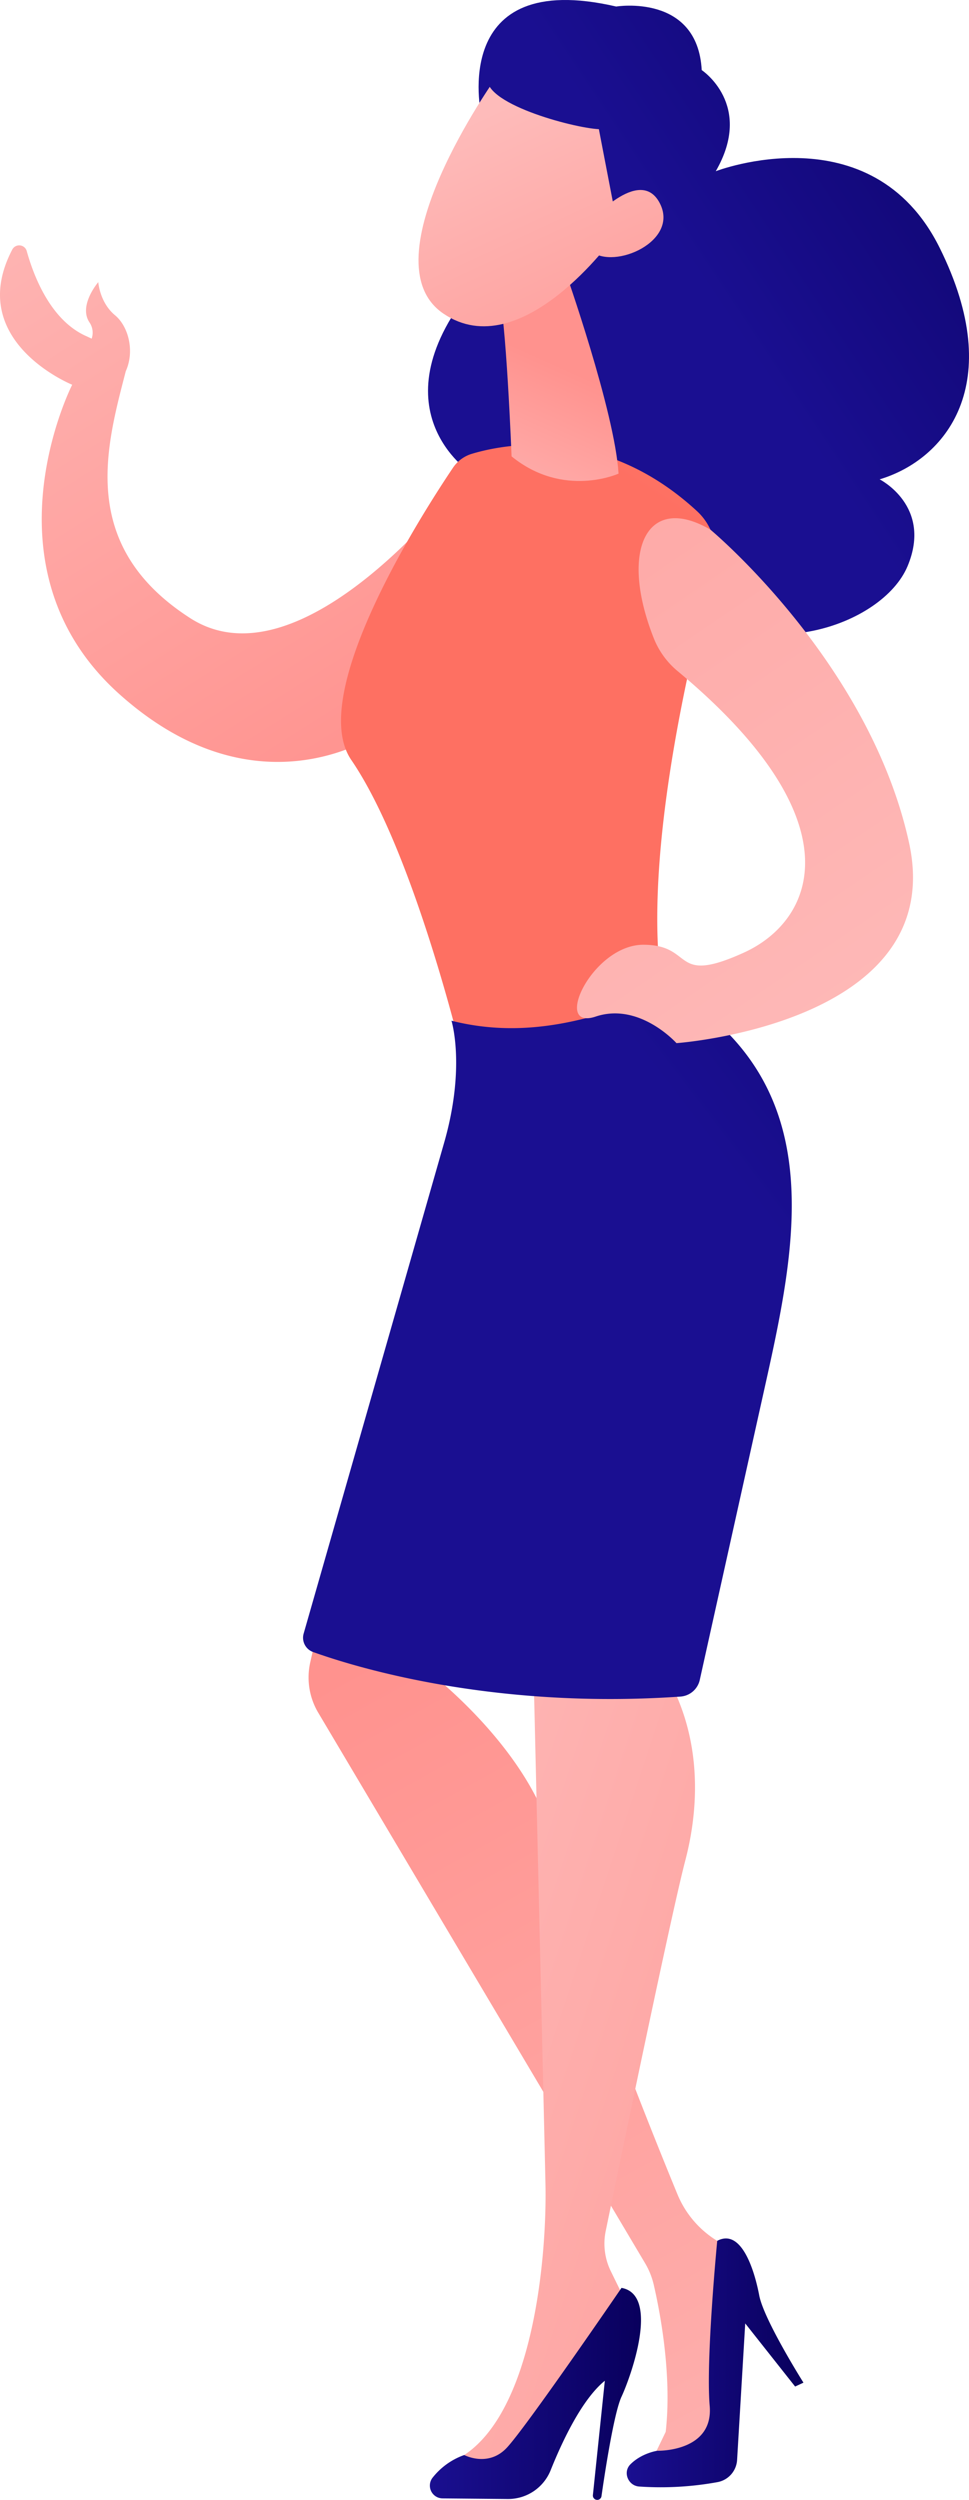
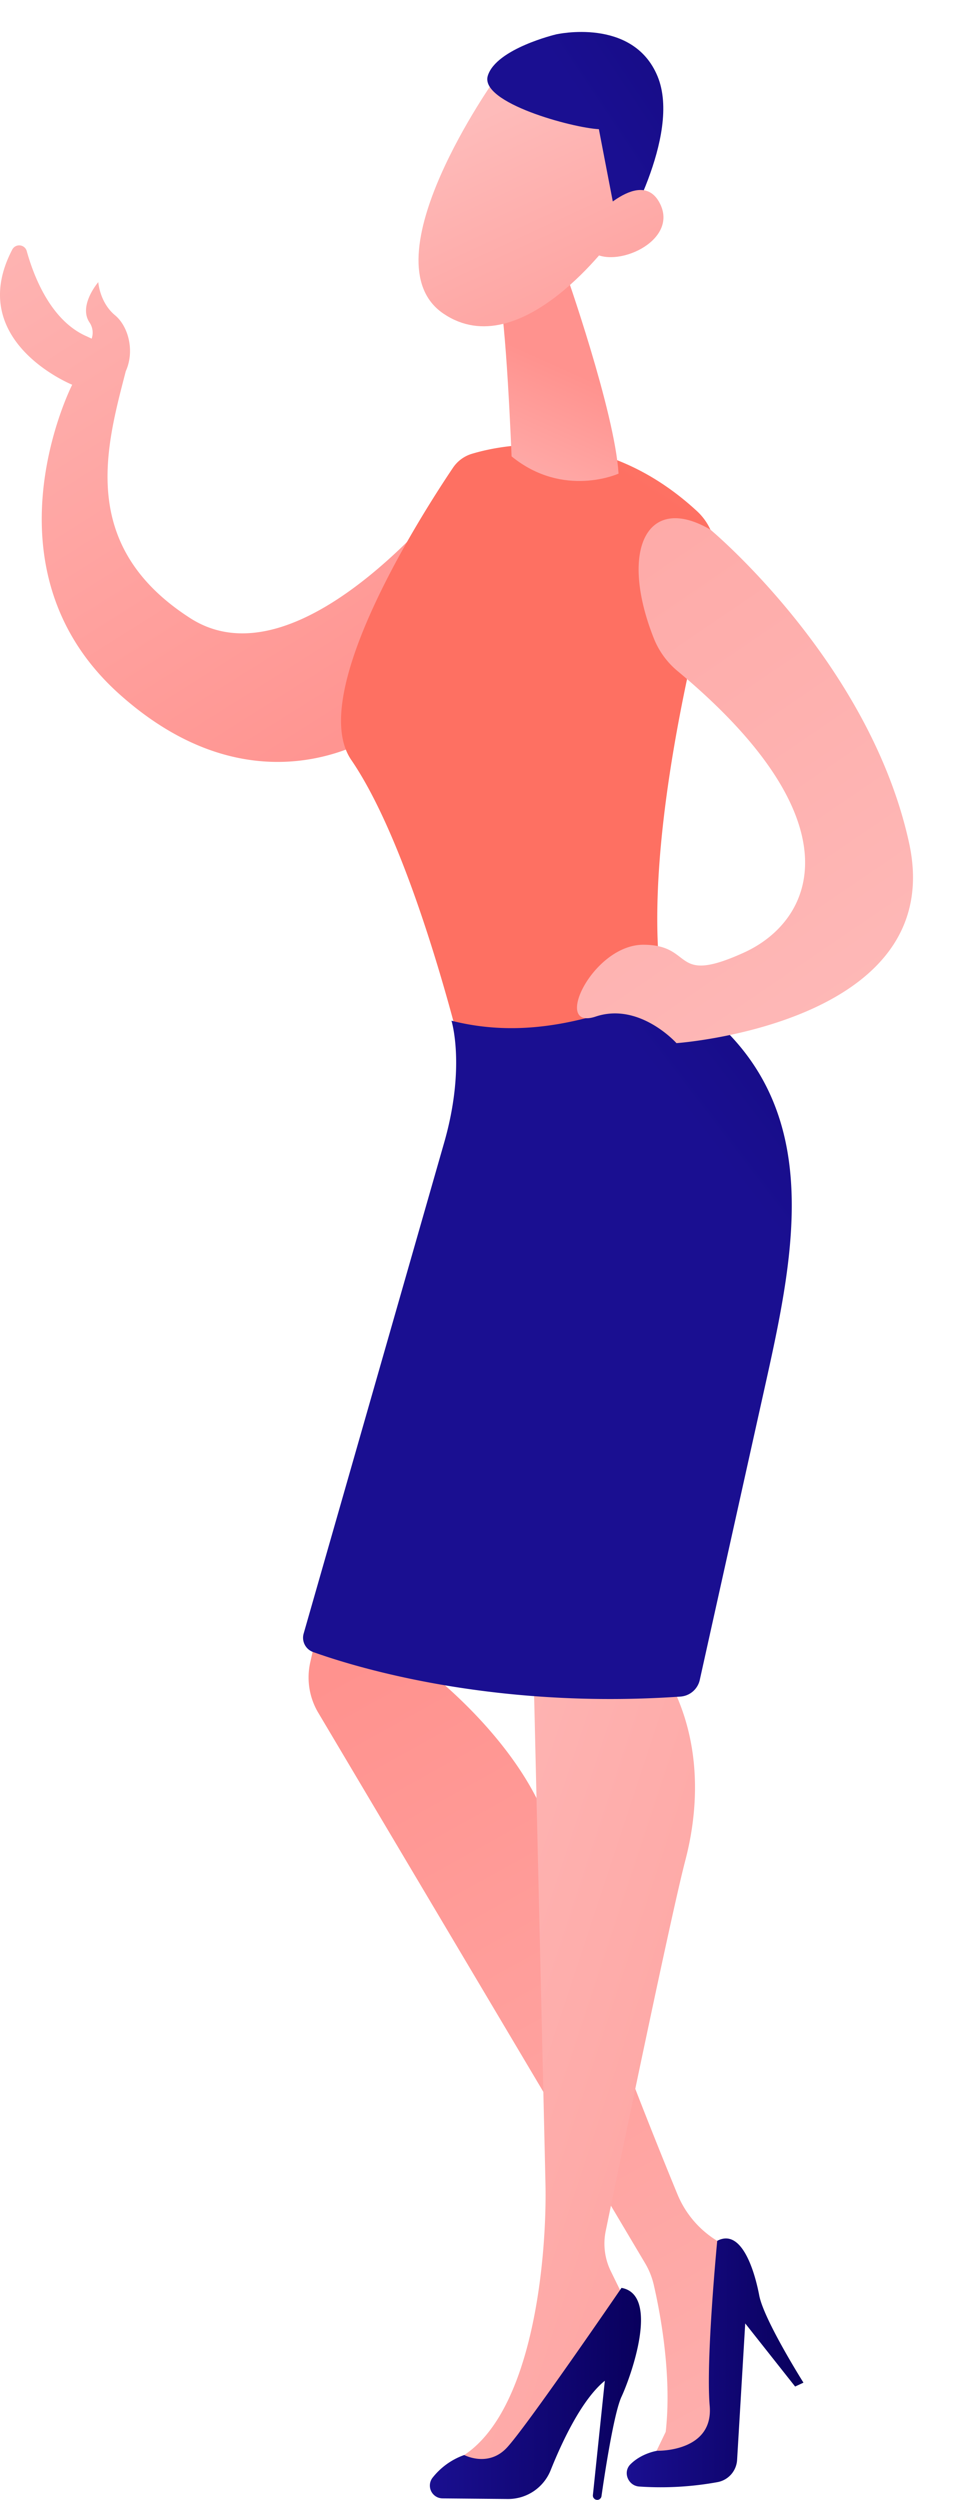
<svg xmlns="http://www.w3.org/2000/svg" xmlns:xlink="http://www.w3.org/1999/xlink" viewBox="0 0 583.81 1504.98">
  <defs>
    <linearGradient id="linear-gradient" x1="2772.33" y1="21.15" x2="2468.21" y2="395.02" gradientTransform="matrix(-0.99, -0.12, -0.12, 0.99, 2731.75, 369.11)" gradientUnits="userSpaceOnUse">
      <stop offset="0" stop-color="#febbba" />
      <stop offset="1" stop-color="#ff928e" />
    </linearGradient>
    <linearGradient id="linear-gradient-2" x1="-7749.32" y1="722.81" x2="-7948.75" y2="959.78" gradientTransform="translate(8329.5 1477.86) rotate(16.22)" gradientUnits="userSpaceOnUse">
      <stop offset="0" stop-color="#09005d" />
      <stop offset="1" stop-color="#1a0f91" />
    </linearGradient>
    <linearGradient id="linear-gradient-3" x1="614.4" y1="35.59" x2="428.5" y2="322.88" gradientUnits="userSpaceOnUse">
      <stop offset="0" stop-color="#ff928e" />
      <stop offset="1" stop-color="#fe7062" />
    </linearGradient>
    <linearGradient id="linear-gradient-4" x1="-8038.1" y1="1140.6" x2="-8021.86" y2="1025.24" gradientTransform="translate(8329.5 1477.86) rotate(16.22)" xlink:href="#linear-gradient" />
    <linearGradient id="linear-gradient-5" x1="-8112.59" y1="893.42" x2="-7960.67" y2="1068.09" gradientTransform="translate(8329.5 1477.86) rotate(16.22)" xlink:href="#linear-gradient" />
    <linearGradient id="linear-gradient-6" x1="-7844.84" y1="642.43" x2="-8044.27" y2="879.4" xlink:href="#linear-gradient-2" />
    <linearGradient id="linear-gradient-7" x1="-8074.64" y1="860.41" x2="-7922.72" y2="1035.07" gradientTransform="translate(8329.5 1477.86) rotate(16.22)" xlink:href="#linear-gradient" />
    <linearGradient id="linear-gradient-8" x1="2070.77" y1="1638.21" x2="2433.22" y2="998.41" gradientTransform="matrix(-1, -0.01, -0.01, 1, 2647.37, 31.56)" xlink:href="#linear-gradient" />
    <linearGradient id="linear-gradient-9" x1="2149.78" y1="1412" x2="2255.73" y2="1412" gradientTransform="matrix(-1, -0.01, -0.01, 1, 2647.37, 31.56)" xlink:href="#linear-gradient-2" />
    <linearGradient id="linear-gradient-10" x1="2481.51" y1="1164.9" x2="1939.46" y2="1338.23" gradientTransform="matrix(-1, -0.01, -0.01, 1, 2647.37, 31.56)" xlink:href="#linear-gradient" />
    <linearGradient id="linear-gradient-11" x1="2248.01" y1="1431.14" x2="2374.3" y2="1431.14" gradientTransform="matrix(-1, -0.01, -0.01, 1, 2647.37, 31.56)" xlink:href="#linear-gradient-2" />
    <linearGradient id="linear-gradient-12" x1="762.17" y1="496.35" x2="457.98" y2="729.57" gradientTransform="matrix(1, 0, 0, 1, 0, 0)" xlink:href="#linear-gradient-2" />
    <linearGradient id="linear-gradient-13" x1="2151.73" y1="561.3" x2="2752.98" y2="-126.44" xlink:href="#linear-gradient" />
  </defs>
  <g id="Calque_2" data-name="Calque 2">
    <g id="Illustration">
      <path d="M7.39,150.24a4.72,4.72,0,0,1,8.73.93c4.23,15.23,14.47,41.82,36,51.26,1.08.48,2.11,1,3.1,1.44A10.94,10.94,0,0,0,53.84,194c-6.68-10.21,5.38-24.16,5.38-24.16s.8,12.29,10.14,20c8,6.67,11.91,21.49,6.41,33.66-11.63,45.19-29.06,105,38.81,148.62S278,289.71,278,289.71L230.57,440.08s-73.21,54-158.37-21.94S43.49,231.62,43.49,231.62-21.47,205.42,7.39,150.24Z" style="fill:url(#linear-gradient)" />
-       <path d="M289.89,68.78S270.23-19.41,371.25,3.93c0,0,49-8,51.53,38.27,0,0,31.6,20.83,8.46,60.88,0,0,93.94-36.28,134.87,46.06s3.3,127.64-36.14,139.44c0,0,32,16.05,16.83,52.27s-91.72,61.76-137,17.71c0,0-128.75,17-126.18-73.93,0,0-59.88-38.67,3-113.82S289.89,68.78,289.89,68.78Z" style="fill:url(#linear-gradient-2)" />
      <path d="M284.34,273.19c20.3-6.08,79.4-17.32,135.62,34.56a34.81,34.81,0,0,1,10,34.69c-15.11,55.6-54.95,219.84-20,290.9,0,0-61.56,67.87-128.72,13.17,0,0-30.14-131.33-69.6-189-27.25-39.81,43.45-149.47,61.33-176A21,21,0,0,1,284.34,273.19Z" style="fill:url(#linear-gradient-3)" />
      <path d="M340.39,162.75s30,84.92,32.28,122.38c0,0-33.18,15.09-64.45-10.38,0,0-3.28-84.82-8-100Z" style="fill:url(#linear-gradient-4)" />
      <path d="M298.69,47S220.16,156.85,267.1,188.77,369.94,142.6,369.94,142.6s18.22-60.15-.83-80.55S298.69,47,298.69,47Z" style="fill:url(#linear-gradient-5)" />
      <path d="M335,20.7S299,29.25,293.9,45.57,345.06,77,360.81,77.77l12.69,65.86S411,81.68,396.15,45.89,335,20.7,335,20.7Z" style="fill:url(#linear-gradient-6)" />
      <path d="M354.72,134.51s30.56-35.39,42.72-12.32-27.51,40.4-41.24,29.07Z" style="fill:url(#linear-gradient-7)" />
      <path d="M202.87,922.25c.23,6-10.24,53.25-15.94,78.48a41.59,41.59,0,0,0,4.47,29.8l197.3,332.06a45.55,45.55,0,0,1,5.18,12.92c3.61,15.58,11.11,53.77,7.2,88.51l-10.21,21.2,44.14-10,9.61-118.54-12.5-7.62a59.36,59.36,0,0,1-24-28.12c-17.84-43.33-62.15-153.64-73.57-207.4-13-61.1-80.82-110.72-80.82-110.72l11.92-28.18Z" style="fill:url(#linear-gradient-8)" />
      <path d="M484.07,1434.41s-23.84-37.79-26.64-52.51-10.61-40.68-25.31-32.86c0,0-6.93,71.46-4.54,99.38s-31.56,27-31.56,27-9.36,1.32-16.21,8.17c-4.74,4.73-1.35,12.94,5.33,13.37a191,191,0,0,0,47.29-2.68A14.46,14.46,0,0,0,444.09,1481l4.9-82.24,30.06,38Z" style="fill:url(#linear-gradient-9)" />
      <path d="M320.73,975.14s6.95,297,7.9,339.21S322,1450,279.68,1478l18.4,13.62s23-19.55,45.46-57.16c25.24-42.26,32.87-50,32.87-50L368,1367.3a37.7,37.7,0,0,1-3.06-24.19c9.13-44.23,39.62-191.35,47.93-223,9.82-37.4,10.52-87.34-23.64-129.14S320.73,975.14,320.73,975.14Z" style="fill:url(#linear-gradient-10)" />
      <path d="M359.78,1505a2.6,2.6,0,0,0,2.61-2.23c1.41-9.9,7.27-49.6,12.06-59.88,5.49-11.77,23.43-61.32,0-65.53,0,0-58.27,85.14-69.46,96.62s-25.3,4-25.3,4a42.14,42.14,0,0,0-19.12,13.72,7.72,7.72,0,0,0,6.08,12.4l39.25.37a27.61,27.61,0,0,0,25.89-17.4c6.91-17.25,18.78-42.57,32.61-53.8l-7.19,68.83a2.62,2.62,0,0,0,2.58,2.89Z" style="fill:url(#linear-gradient-11)" />
      <path d="M272,614.49s8.84,28.19-4.75,74.62L182.94,983.47a9.11,9.11,0,0,0,5.7,11.09c25.21,9.05,108.1,34.63,221.25,26.83a12.85,12.85,0,0,0,11.71-10c7.45-33.56,32.89-148.06,38.13-171.58C479.69,750.17,502,653.5,403.94,595,358.76,614.39,316.63,625.8,272,614.49Z" style="fill:url(#linear-gradient-12)" />
      <path d="M428,318.85s95.91,79.7,119.71,188.61S407.57,628,407.57,628s-22.25-24.85-48.68-16-2-43.37,28.87-43.24,16.6,24.59,60.33,4.78c42.6-19.3,68.93-79-39.76-169.45A49.32,49.32,0,0,1,394,384.5C372.85,331.34,389.6,296.5,428,318.85Z" style="fill:url(#linear-gradient-13)" />
    </g>
  </g>
</svg>